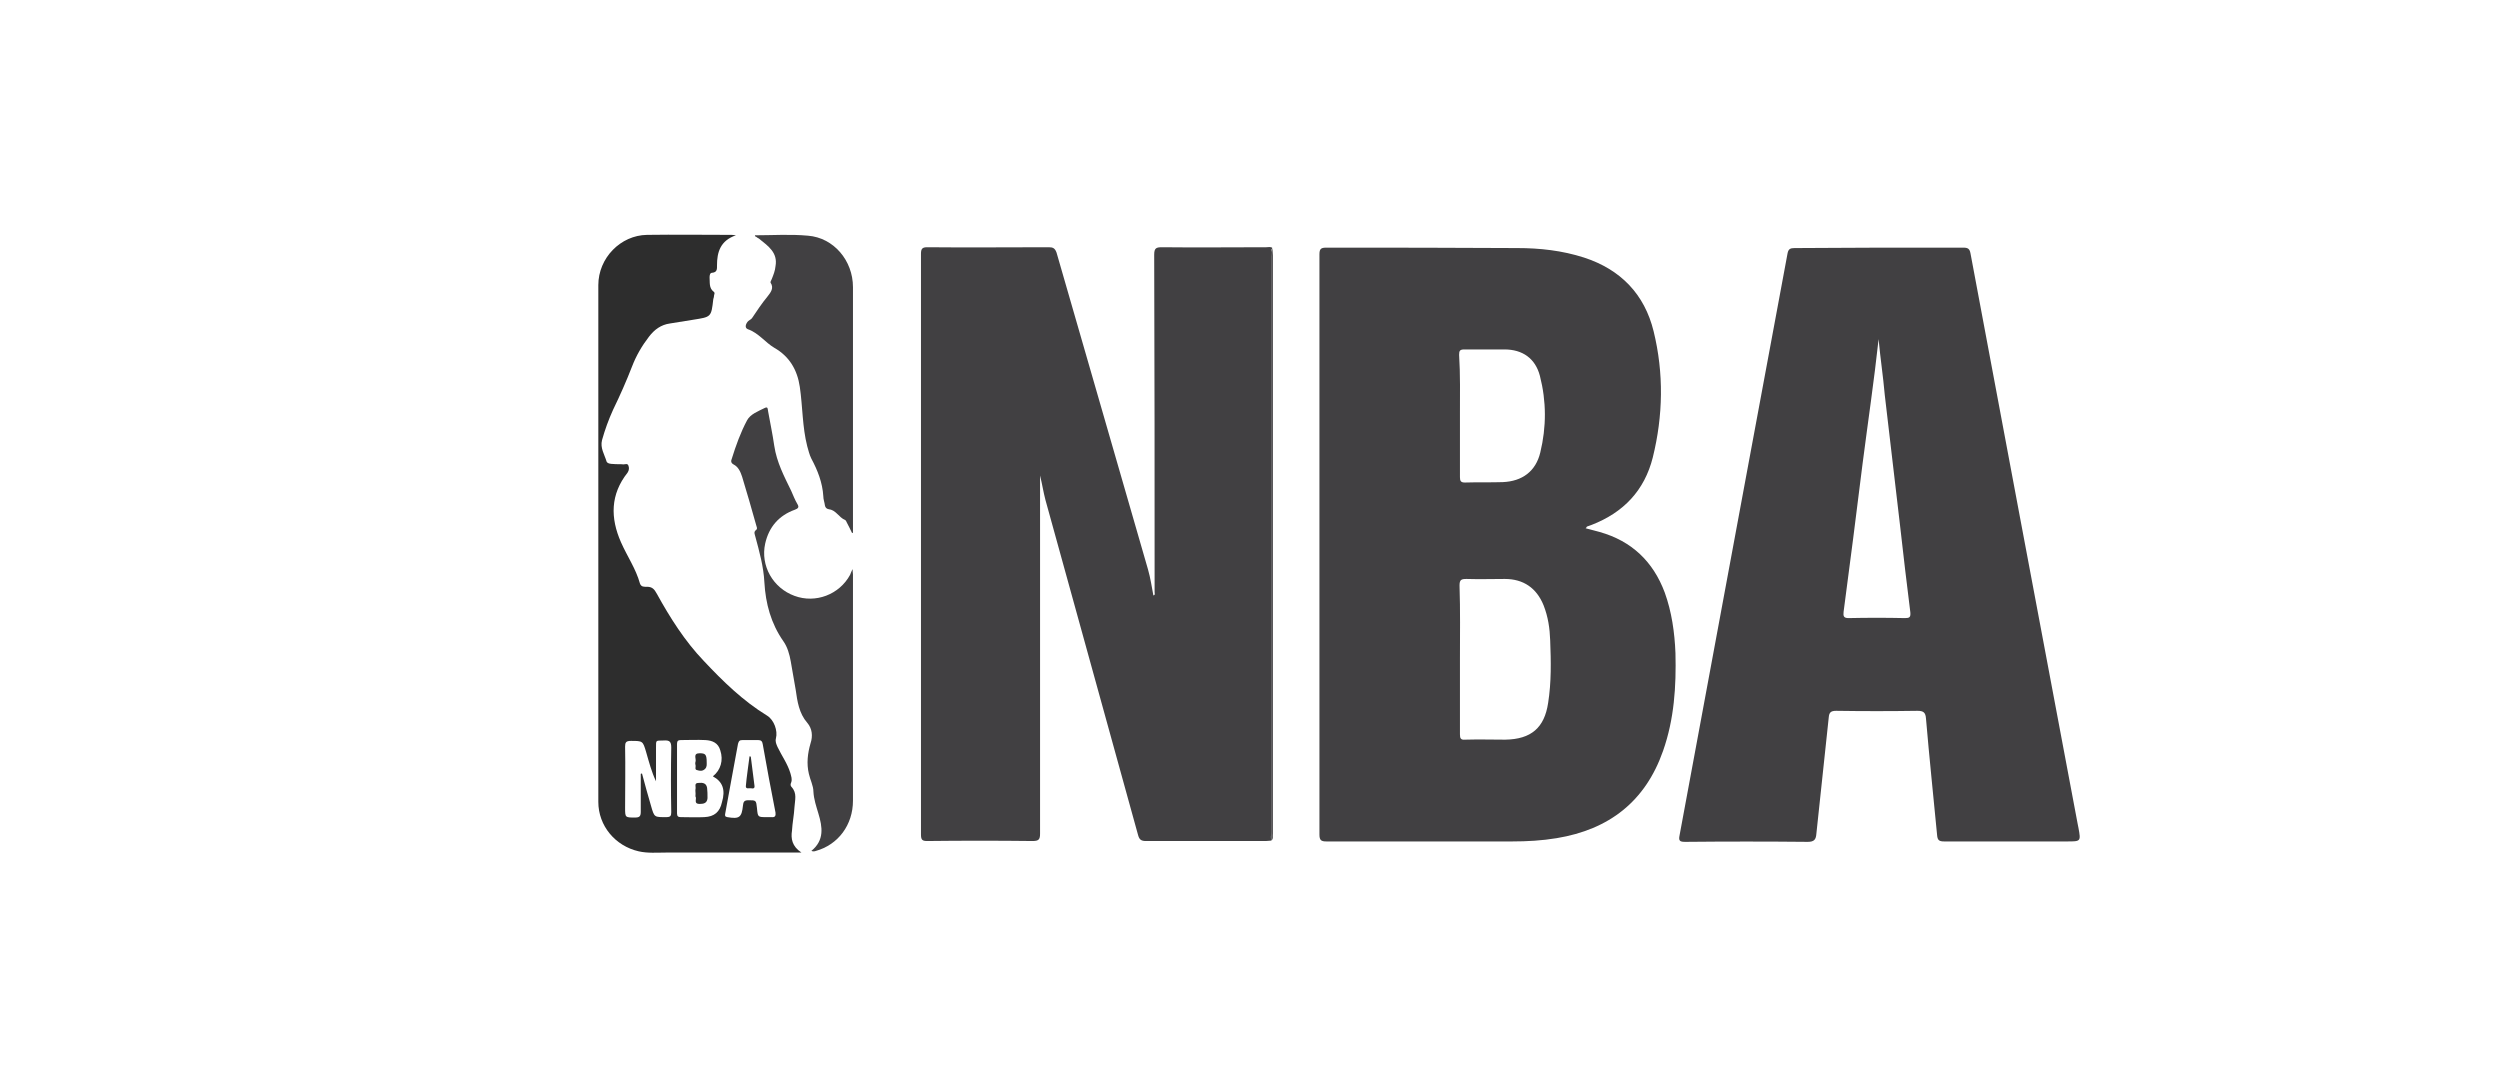
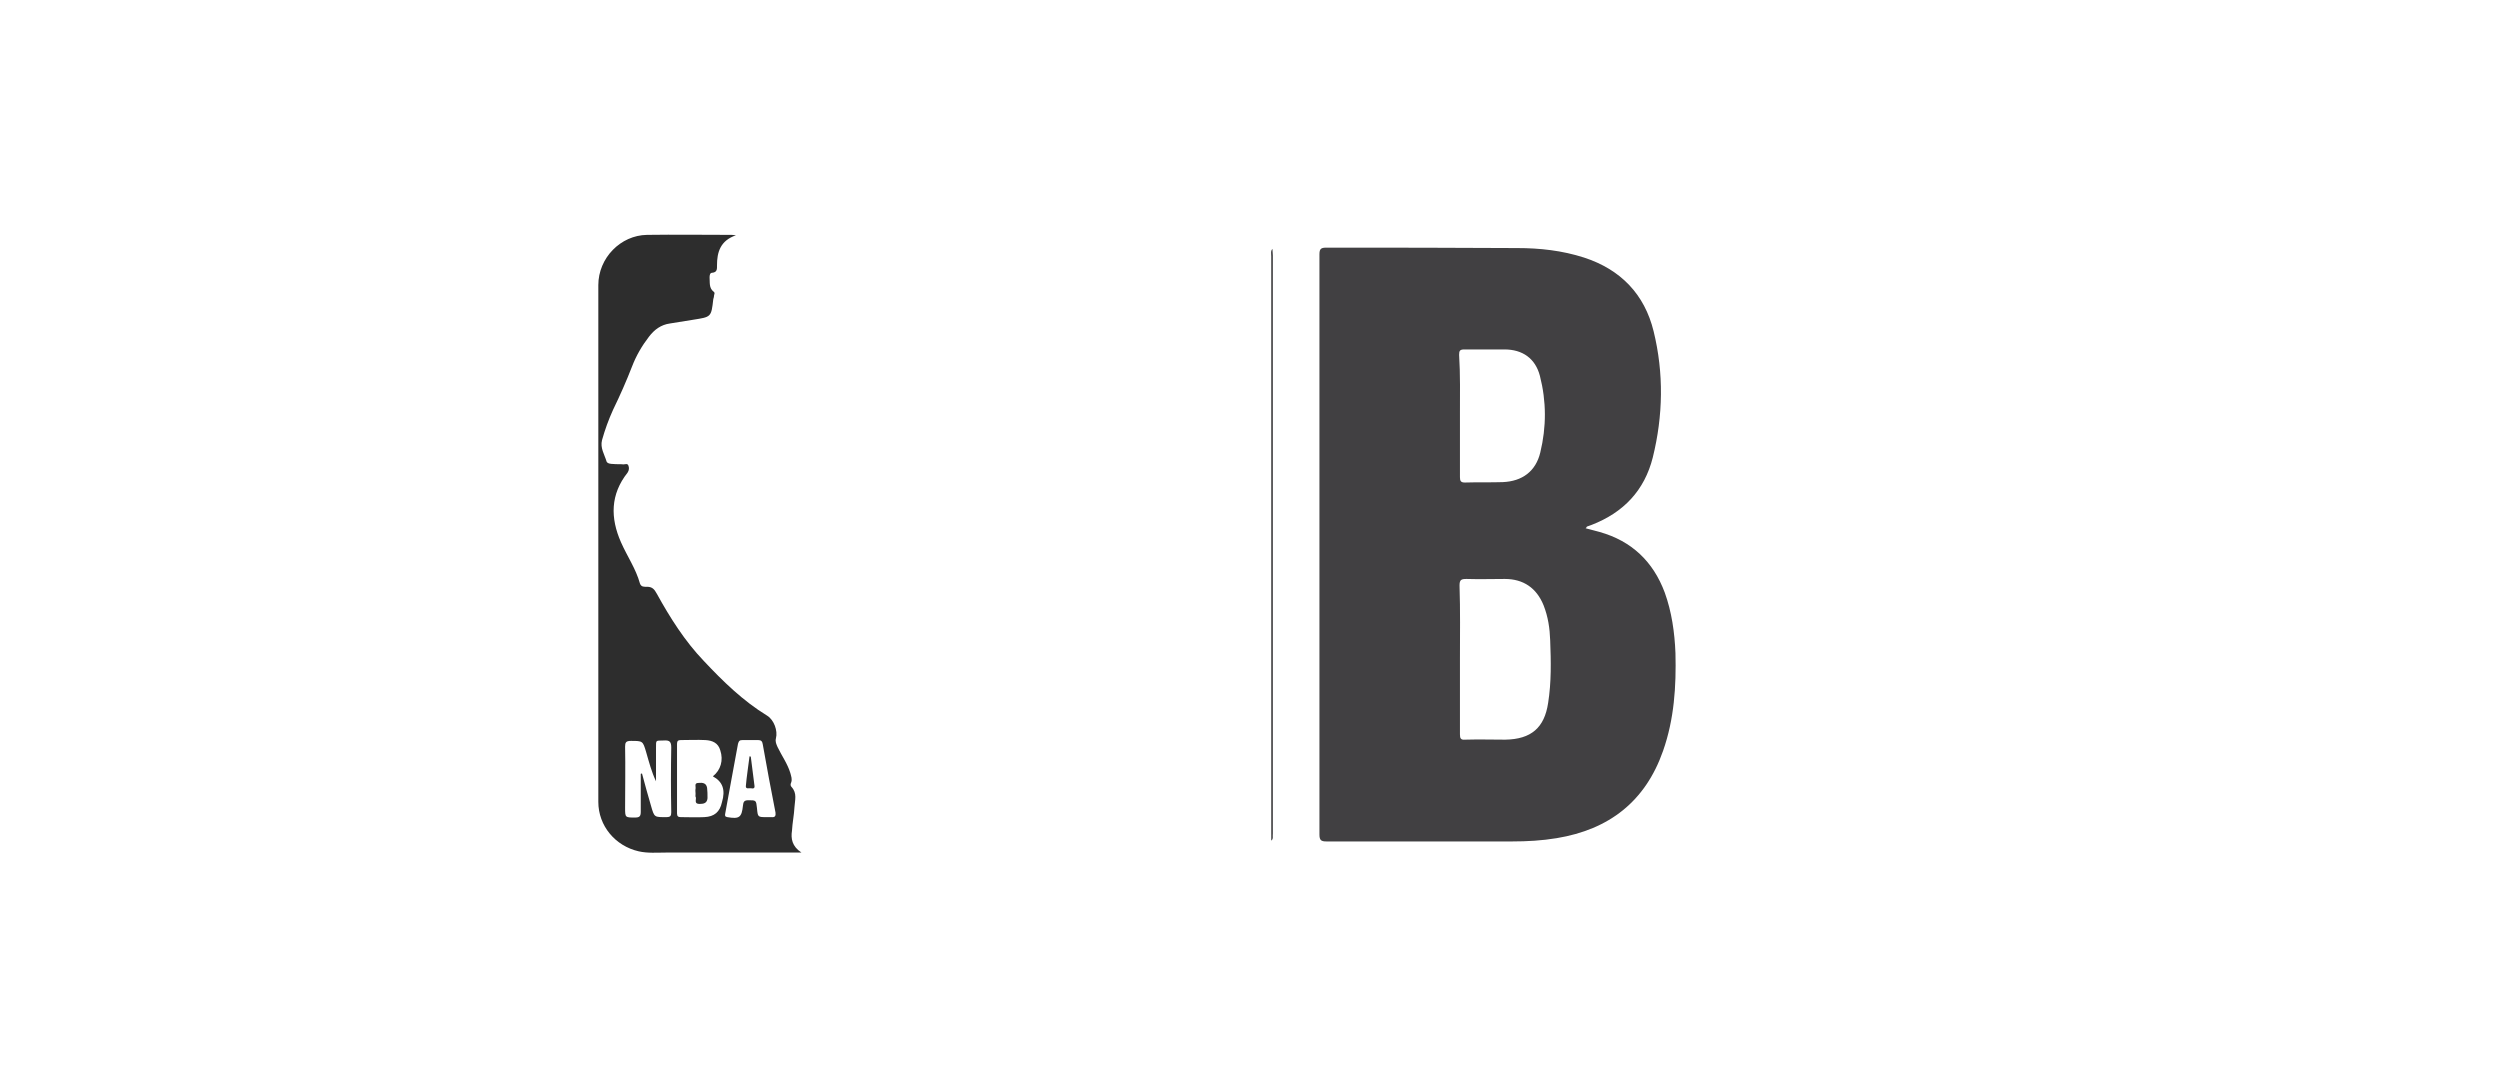
<svg xmlns="http://www.w3.org/2000/svg" version="1.1" id="Layer_1" x="0px" y="0px" viewBox="0 0 606.7 264" style="enable-background:new 0 0 606.7 264;" xml:space="preserve">
  <style type="text/css">
	.st0{fill:#414042;}
	.st1{fill:#2D2D2D;}
</style>
  <g>
-     <path class="st0" d="M308.5,204c-0.4,0-0.9,0.1-1.3,0.1c-9.7,0-19.4,0-29.1,0c-1.1,0-1.6-0.3-1.9-1.4c-7.5-27.1-15-54.2-22.5-81.4   c-0.5-1.9-0.8-3.9-1.3-5.9c0,0.5,0,1,0,1.6c0,28.4,0,56.9,0,85.3c0,1.4-0.3,1.8-1.8,1.8c-8.5-0.1-17.1-0.1-25.6,0   c-1.2,0-1.5-0.3-1.5-1.6c0-47,0-94,0-140.9c0-1.2,0.3-1.6,1.5-1.6c9.8,0.1,19.7,0,29.5,0c1,0,1.5,0.2,1.9,1.3   c7.4,25.6,14.8,51.3,22.2,76.9c0.6,2.1,0.9,4.2,1.3,6.3c0.5-0.1,0.3-0.5,0.3-0.8c0-27.3,0-54.6-0.1-81.9c0-1.6,0.5-1.8,1.9-1.8   c8.4,0.1,16.9,0,25.3,0c0.5,0,1.1-0.2,1.5,0.2c-0.5,0.6-0.3,1.2-0.3,1.8c0,46.6,0,93.3,0,139.9C308.4,202.8,308.4,203.4,308.5,204z   " />
    <path class="st0" d="M384.8,128.2c1.2,0.3,2.3,0.6,3.4,0.9c7.8,2.2,13,7.2,15.8,14.7c1.7,4.7,2.4,9.7,2.6,14.7   c0.2,8.1-0.3,16-3,23.7c-4.3,12.3-13.1,19.1-25.8,21.2c-3.6,0.6-7.2,0.8-10.8,0.8c-15,0-30.1,0-45.1,0c-1.3,0-1.7-0.3-1.7-1.7   c0-46.9,0-93.8,0-140.8c0-1.3,0.4-1.6,1.6-1.6c15.5,0,31,0,46.4,0.1c5.5,0,10.9,0.6,16.2,2.3c8.9,2.9,14.7,8.9,16.9,17.9   c2.5,10.2,2.3,20.5-0.2,30.6c-2,8-7.1,13.4-14.9,16.4c-0.4,0.1-0.7,0.3-1.1,0.4C385.1,127.9,385,128,384.8,128.2z M354.3,160   c0,6.1,0,12.1,0,18.2c0,1,0.2,1.4,1.3,1.3c3.2-0.1,6.5,0,9.7,0c6.3-0.1,9.5-2.9,10.4-8.9c0.8-5.1,0.7-10.1,0.5-15.2   c-0.1-2.9-0.5-5.7-1.6-8.5c-1.7-4.2-4.9-6.4-9.4-6.4c-3.1,0-6.2,0.1-9.3,0c-1.3,0-1.7,0.2-1.7,1.6   C354.4,148.1,354.3,154.1,354.3,160z M354.3,100.7c0,5,0,10.1,0,15.1c0,0.9,0.2,1.3,1.2,1.3c3.1-0.1,6.2,0,9.2-0.1   c4.7-0.2,8-2.6,9.1-7.2c1.5-6.2,1.5-12.4-0.1-18.6c-1.1-4.2-4.2-6.4-8.6-6.4c-3.2,0-6.5,0-9.7,0c-1.1,0-1.3,0.3-1.3,1.3   C354.4,90.9,354.3,95.8,354.3,100.7z" />
-     <path class="st0" d="M456.1,60.1c6.8,0,13.6,0,20.4,0c1.1,0,1.5,0.3,1.7,1.4c4,21.3,8,42.7,12,64c4.7,24.8,9.3,49.6,14,74.4   c0.1,0.3,0.1,0.7,0.2,1c0.6,3.3,0.6,3.3-2.8,3.3c-9.9,0-19.9,0-29.8,0c-1.2,0-1.6-0.3-1.7-1.5c-0.9-9.4-1.9-18.9-2.7-28.3   c-0.1-1.5-0.6-1.9-2.1-1.9c-6.6,0.1-13.1,0.1-19.7,0c-1.3,0-1.7,0.4-1.8,1.6c-1,9.4-2,18.8-3,28.2c-0.1,1.4-0.5,2-2.1,2   c-9.9-0.1-19.8-0.1-29.7,0c-1.3,0-1.7-0.2-1.4-1.6c5.5-29.6,11-59.3,16.5-89c3.2-17.4,6.5-34.8,9.7-52.2c0.2-1.1,0.7-1.3,1.7-1.3   C442.2,60.2,449.2,60.1,456.1,60.1z M455.9,82.3c-1.1,10.1-2.6,20.2-3.9,30.3c-1.5,12-3,24-4.6,35.9c-0.1,1,0,1.5,1.2,1.5   c4.6-0.1,9.1-0.1,13.7,0c1.1,0,1.4-0.2,1.3-1.4c-0.9-7-1.7-14.1-2.5-21.1c-1.2-10.5-2.5-21.1-3.7-31.6   C457,91.3,456.3,86.8,455.9,82.3z" />
    <path class="st1" d="M194.5,206.9c-11.3,0-22.1,0-32.9,0c-2.2,0-4.4,0.2-6.6-0.3c-5.7-1.3-9.8-6.2-9.8-12c0-41.8,0-83.6,0-125.4   c0-6.6,5.4-12.1,11.8-12.2c6.8-0.1,13.6,0,20.4,0c0.2,0,0.4,0,1.2,0.1c-3.8,1.3-4.6,4.1-4.6,7.3c0,0.8,0.1,1.7-1.2,1.8   c-0.5,0-0.6,0.6-0.6,1.1c0.1,1.2-0.2,2.6,1,3.5c0.3,0.2,0.2,0.5,0.1,0.8c0,0.3-0.1,0.7-0.2,1c-0.5,4.4-0.5,4.3-4.9,5   c-1.9,0.3-3.7,0.6-5.6,0.9c-2.2,0.3-3.8,1.5-5.1,3.2c-1.7,2.2-3.1,4.6-4.1,7.2c-1.4,3.6-2.9,7-4.6,10.5c-1.1,2.4-2,4.9-2.7,7.4   c-0.5,1.9,0.6,3.5,1.1,5.2c0.2,0.5,1,0.6,1.6,0.6c0.8,0.1,1.7,0,2.5,0.1c0.4,0,1-0.3,1.2,0.3c0.2,0.5,0.2,1.1-0.2,1.7   c-4.2,5.3-4.2,11-1.6,16.9c1.5,3.4,3.6,6.4,4.6,10c0.3,0.9,1.1,0.8,1.7,0.8c1.3,0,1.8,0.6,2.4,1.7c3.2,5.8,6.8,11.5,11.4,16.3   c4.6,4.9,9.5,9.7,15.4,13.3c1.6,1,2.6,3.6,2.1,5.5c-0.2,0.8,0.1,1.4,0.4,2.1c1,2.1,2.4,4,3.1,6.3c0.2,0.8,0.5,1.5,0.2,2.3   c-0.2,0.4-0.2,0.8,0.1,1.1c1.4,1.5,0.8,3.2,0.7,4.9c-0.1,1.9-0.5,3.8-0.6,5.7C191.9,203.5,192.2,205.4,194.5,206.9z M155.5,187.8   c0.1,0,0.2-0.1,0.3-0.1c0.7,2.6,1.4,5.2,2.2,7.9c0.8,2.8,0.8,2.7,3.7,2.7c1,0,1.2-0.3,1.2-1.2c-0.1-5.2-0.1-10.5,0-15.7   c0-1.4-0.4-1.8-1.8-1.7c-2,0.1-1.9-0.3-1.9,1.9c0,2,0,3.9,0,5.9c0,0.7,0,1.4,0,2.1c-1.1-2.3-1.7-4.7-2.4-7.1   c-0.8-2.7-0.8-2.7-3.7-2.7c-1.2,0-1.4,0.4-1.4,1.4c0.1,4.9,0,9.9,0,14.8c0,2.4,0,2.4,2.4,2.4c1.1,0,1.4-0.3,1.4-1.4   C155.5,193.9,155.5,190.8,155.5,187.8z M173,188.4c1.9-1.5,2.6-3.9,1.8-6.3c-0.5-1.8-1.9-2.4-3.6-2.5c-2-0.1-4,0-6,0   c-0.6,0-0.9,0.2-0.9,0.9c0,5.6,0,11.2,0,16.9c0,0.7,0.3,0.9,0.9,0.9c1.9,0,3.8,0.1,5.7,0c2.5-0.1,3.8-1.3,4.3-3.6   C176.1,191.7,175.4,189.7,173,188.4z M186,198.3c0.4,0,0.8,0,1.2,0c0.9,0.1,1.1-0.3,1-1.1c-1.1-5.5-2.1-11-3.1-16.6   c-0.1-0.7-0.4-1-1.1-1c-1.3,0-2.5,0-3.8,0c-0.7,0-0.9,0.2-1.1,0.9c-1,5.6-2.1,11.2-3.1,16.9c-0.1,0.5-0.1,0.8,0.5,0.9   c2.9,0.5,3.5,0.1,3.8-2.8c0.1-0.8,0.2-1.3,1.3-1.3c1.9,0,1.9,0,2.1,1.9C183.9,198.3,183.9,198.3,186,198.3z" />
-     <path class="st0" d="M206.9,138.1c0,0.7,0.1,1,0.1,1.3c0,18.3,0,36.6,0,54.9c0,5.9-3.6,10.7-9,12.2c-0.3,0.1-0.6,0.2-1.1,0   c3.2-2.6,2.7-5.8,1.7-9.1c-0.5-1.7-1.1-3.4-1.2-5.3c0-1.4-0.8-2.9-1.1-4.3c-0.6-2.5-0.3-5,0.4-7.4c0.6-1.8,0.4-3.6-0.8-5   c-2-2.3-2.4-5.2-2.8-8c-0.4-2.3-0.8-4.6-1.2-6.9c-0.3-1.7-0.8-3.5-1.8-4.9c-3-4.3-4.3-9.1-4.6-14.3c-0.2-3.8-1.2-7.4-2.2-11.1   c-0.1-0.5-0.5-1.1,0.2-1.6c0.4-0.3,0.1-0.8,0-1.2c-1.1-3.9-2.2-7.8-3.4-11.7c-0.4-1.2-0.9-2.4-2.1-3c-0.7-0.4-0.6-0.9-0.4-1.4   c1-3.2,2.1-6.3,3.7-9.3c0.8-1.5,2.7-2.2,4.3-3c0.8-0.4,0.7,0.3,0.8,0.8c0.5,2.8,1.1,5.6,1.5,8.4c0.6,4,2.4,7.4,4.1,10.9   c0.5,1.1,0.9,2.2,1.5,3.2c0.5,0.8,0.2,1.1-0.6,1.4c-3.9,1.4-6.3,4.2-7.2,8.2c-1.2,5.4,1.9,10.8,7.1,12.7c5.1,1.9,10.9-0.3,13.5-5.1   C206.5,139,206.6,138.7,206.9,138.1z" />
-     <path class="st0" d="M183.2,57.1c4.3,0,8.6-0.3,12.9,0.1c6.2,0.5,10.9,6,10.9,12.5c0,10.9,0,21.8,0,32.7c0,8.5,0,17,0,25.5   c0,0.5,0,0.9,0,1.4c-0.1,0-0.2,0-0.2,0.1c-0.4-0.9-0.9-1.8-1.3-2.6c-0.1-0.2-0.2-0.5-0.4-0.6c-1.5-0.6-2.2-2.4-3.9-2.6   c-0.6-0.1-0.9-0.4-1-0.9c-0.1-0.8-0.4-1.5-0.4-2.3c-0.2-3.3-1.4-6.3-2.9-9.1c-0.5-1-0.7-2-1-3c-1.2-4.7-1.1-9.6-1.8-14.4   c-0.6-4.1-2.5-7.4-6.2-9.5c-2.2-1.3-3.8-3.6-6.4-4.5c-0.8-0.3-0.6-1.2,0-1.9c0.3-0.3,0.8-0.5,1-0.8c1.2-1.8,2.4-3.6,3.8-5.3   c0.7-0.9,1.6-2,0.7-3.3c-0.1-0.2,0.2-0.6,0.3-0.9c0.4-1,0.8-2,0.9-3.1c0.6-3.3-1.8-4.9-3.9-6.6c-0.2-0.2-0.4-0.2-0.6-0.4   C183.5,57.4,183.2,57.5,183.2,57.1z" />
    <path class="st0" d="M308.5,204c0-0.6,0-1.3,0-1.9c0-46.6,0-93.3,0-139.9c0-0.6-0.2-1.3,0.3-1.8c0,0.5,0.1,1.1,0.1,1.6   c0,46.8,0,93.6,0,140.3C308.8,202.9,309.1,203.6,308.5,204z" />
    <path class="st1" d="M168.8,192.6c0-0.4-0.1-0.8,0-1.2c0.1-0.5-0.4-1.4,0.7-1.4c1-0.1,1.9,0,2.1,1.2c0.1,0.8,0.1,1.6,0.1,2.5   c-0.1,1.2-0.9,1.4-1.9,1.4c-1.3,0-0.9-0.8-0.9-1.5C168.7,193.3,168.8,193,168.8,192.6z" />
-     <path class="st1" d="M171.5,185c0,0.5,0.1,1.1-0.4,1.6c-0.6,0.6-1.3,0.5-1.9,0.3c-0.7-0.1-0.3-0.8-0.4-1.2c-0.1-0.3-0.1-0.6,0-0.9   c0.2-0.7-0.7-2,1-2C171.2,182.8,171.5,183.1,171.5,185z" />
    <path class="st1" d="M182.2,183.6c0.3,2.4,0.6,4.7,0.9,7.1c0.1,0.7-0.4,0.7-0.8,0.6c-0.5-0.1-1.3,0.3-1.3-0.5   c0.2-2.4,0.6-4.8,0.9-7.3C181.9,183.6,182.1,183.6,182.2,183.6z" />
  </g>
</svg>